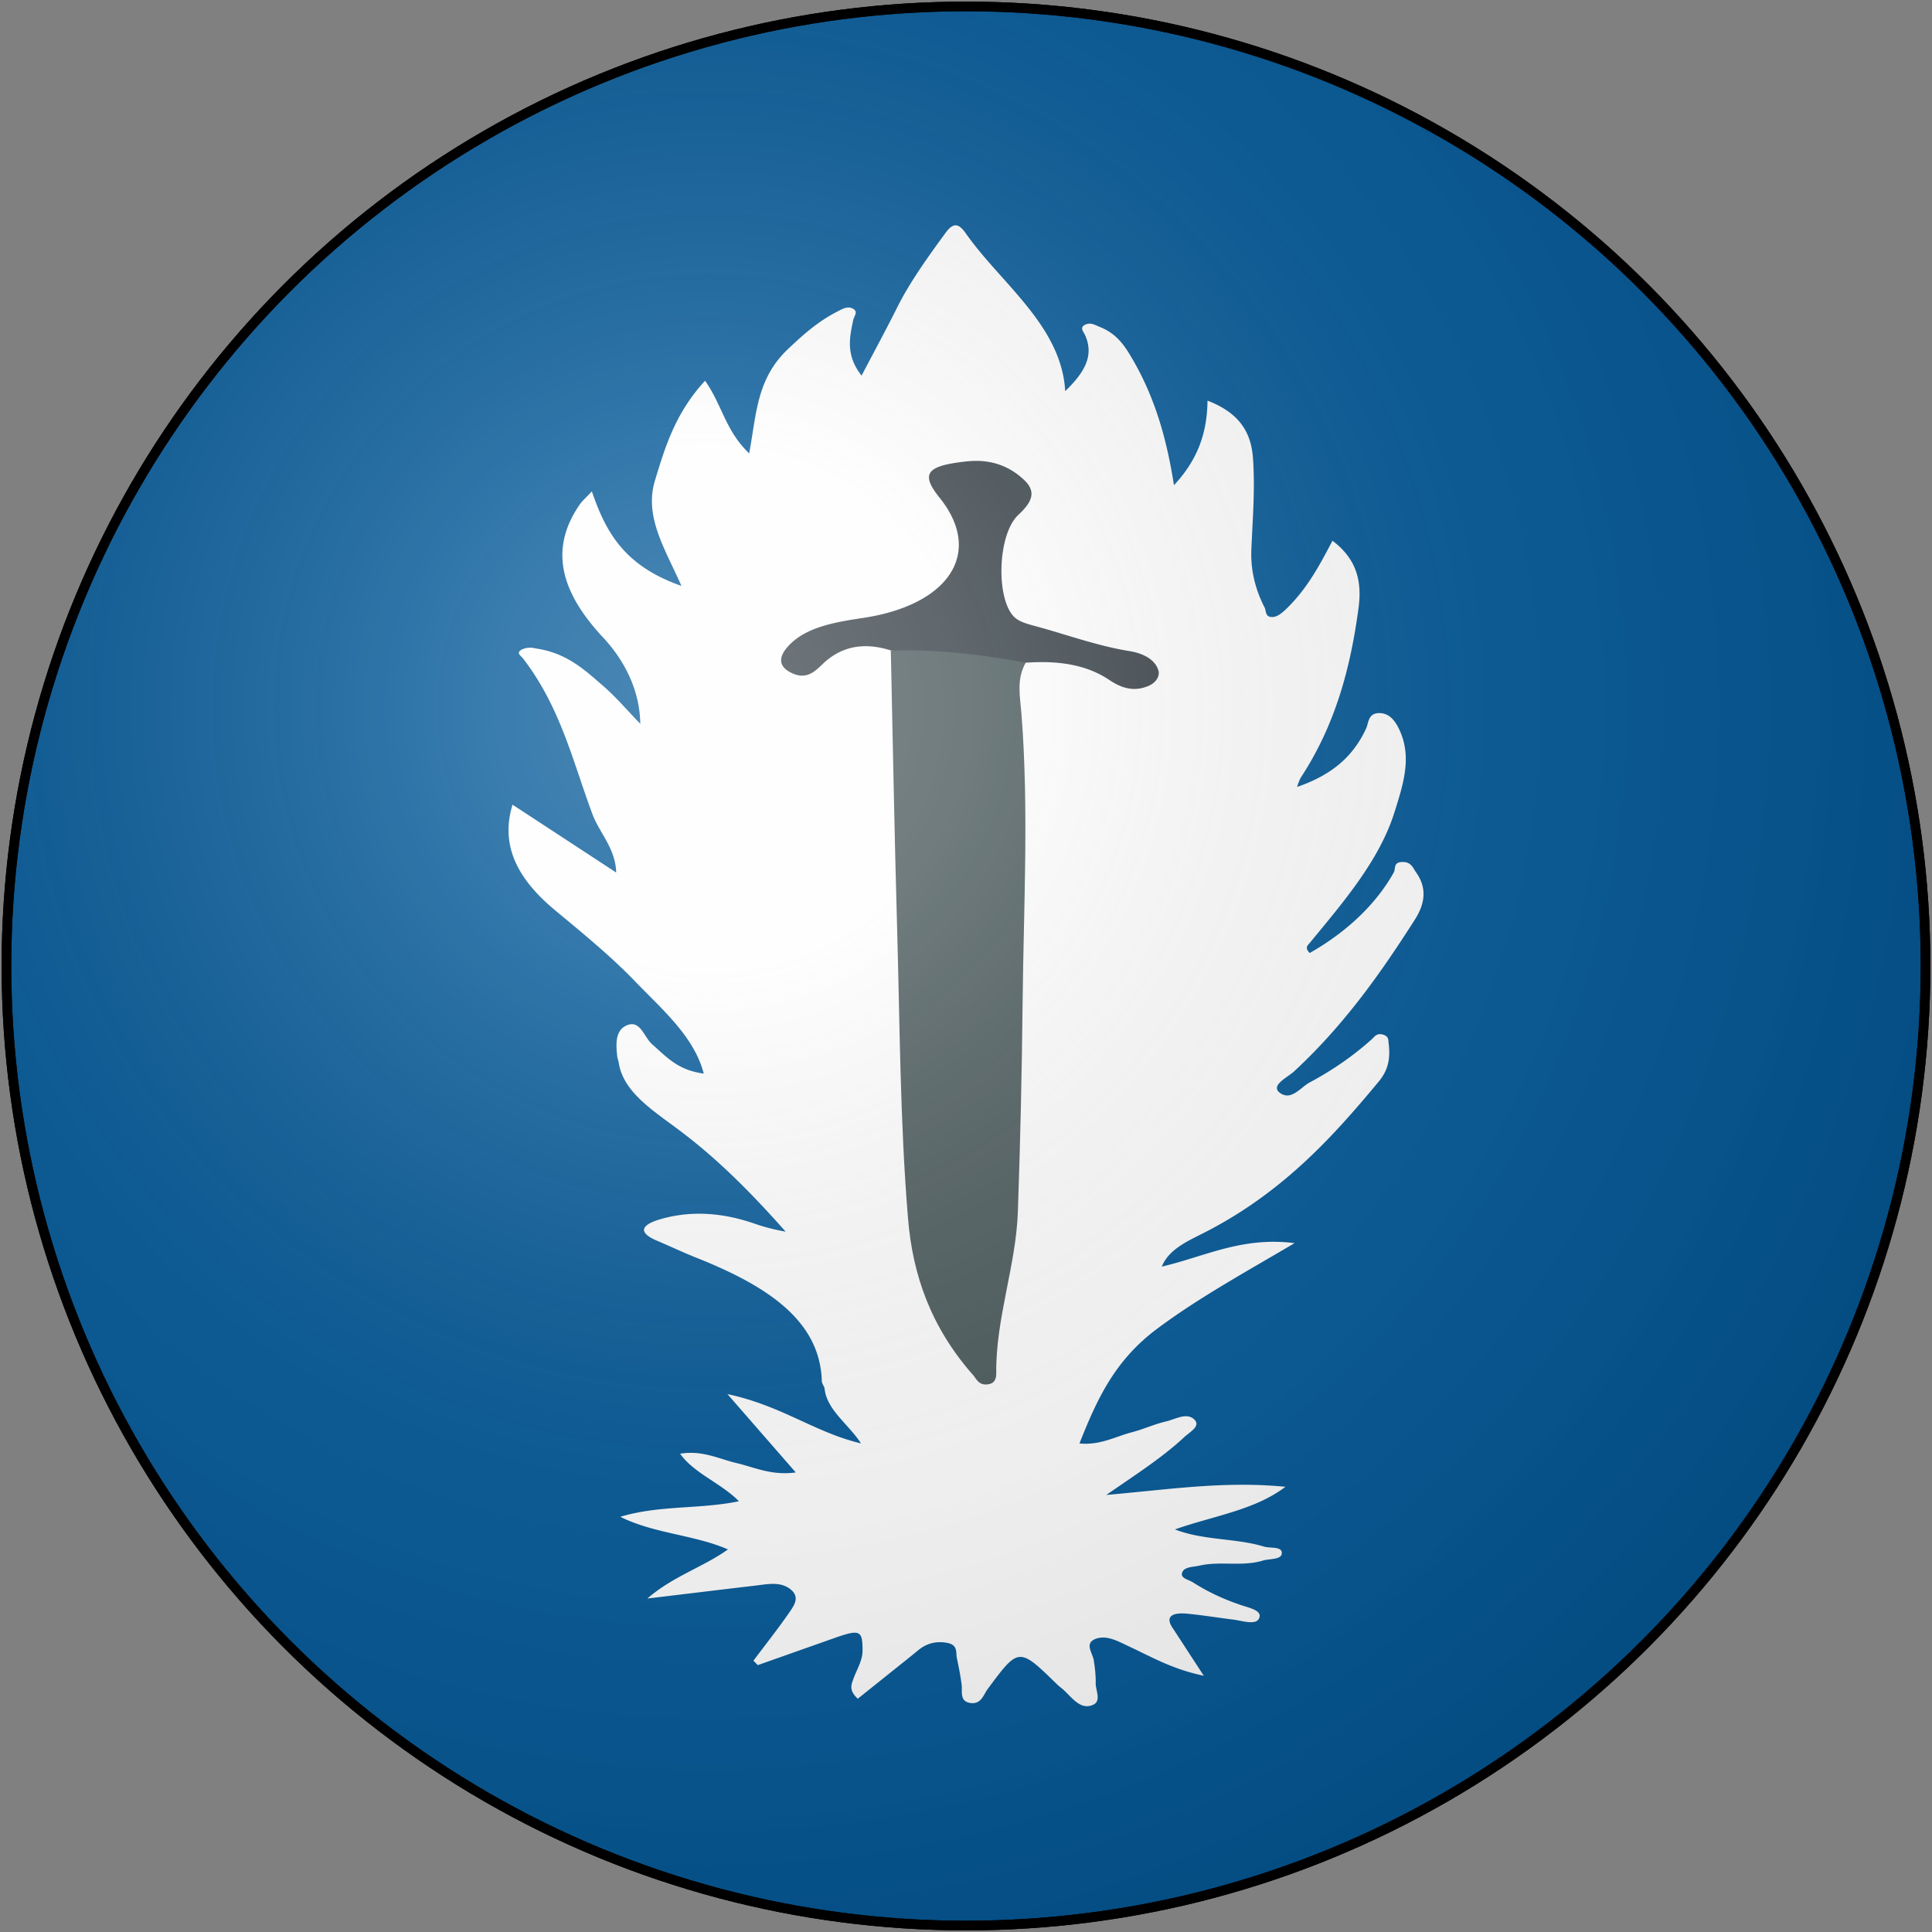
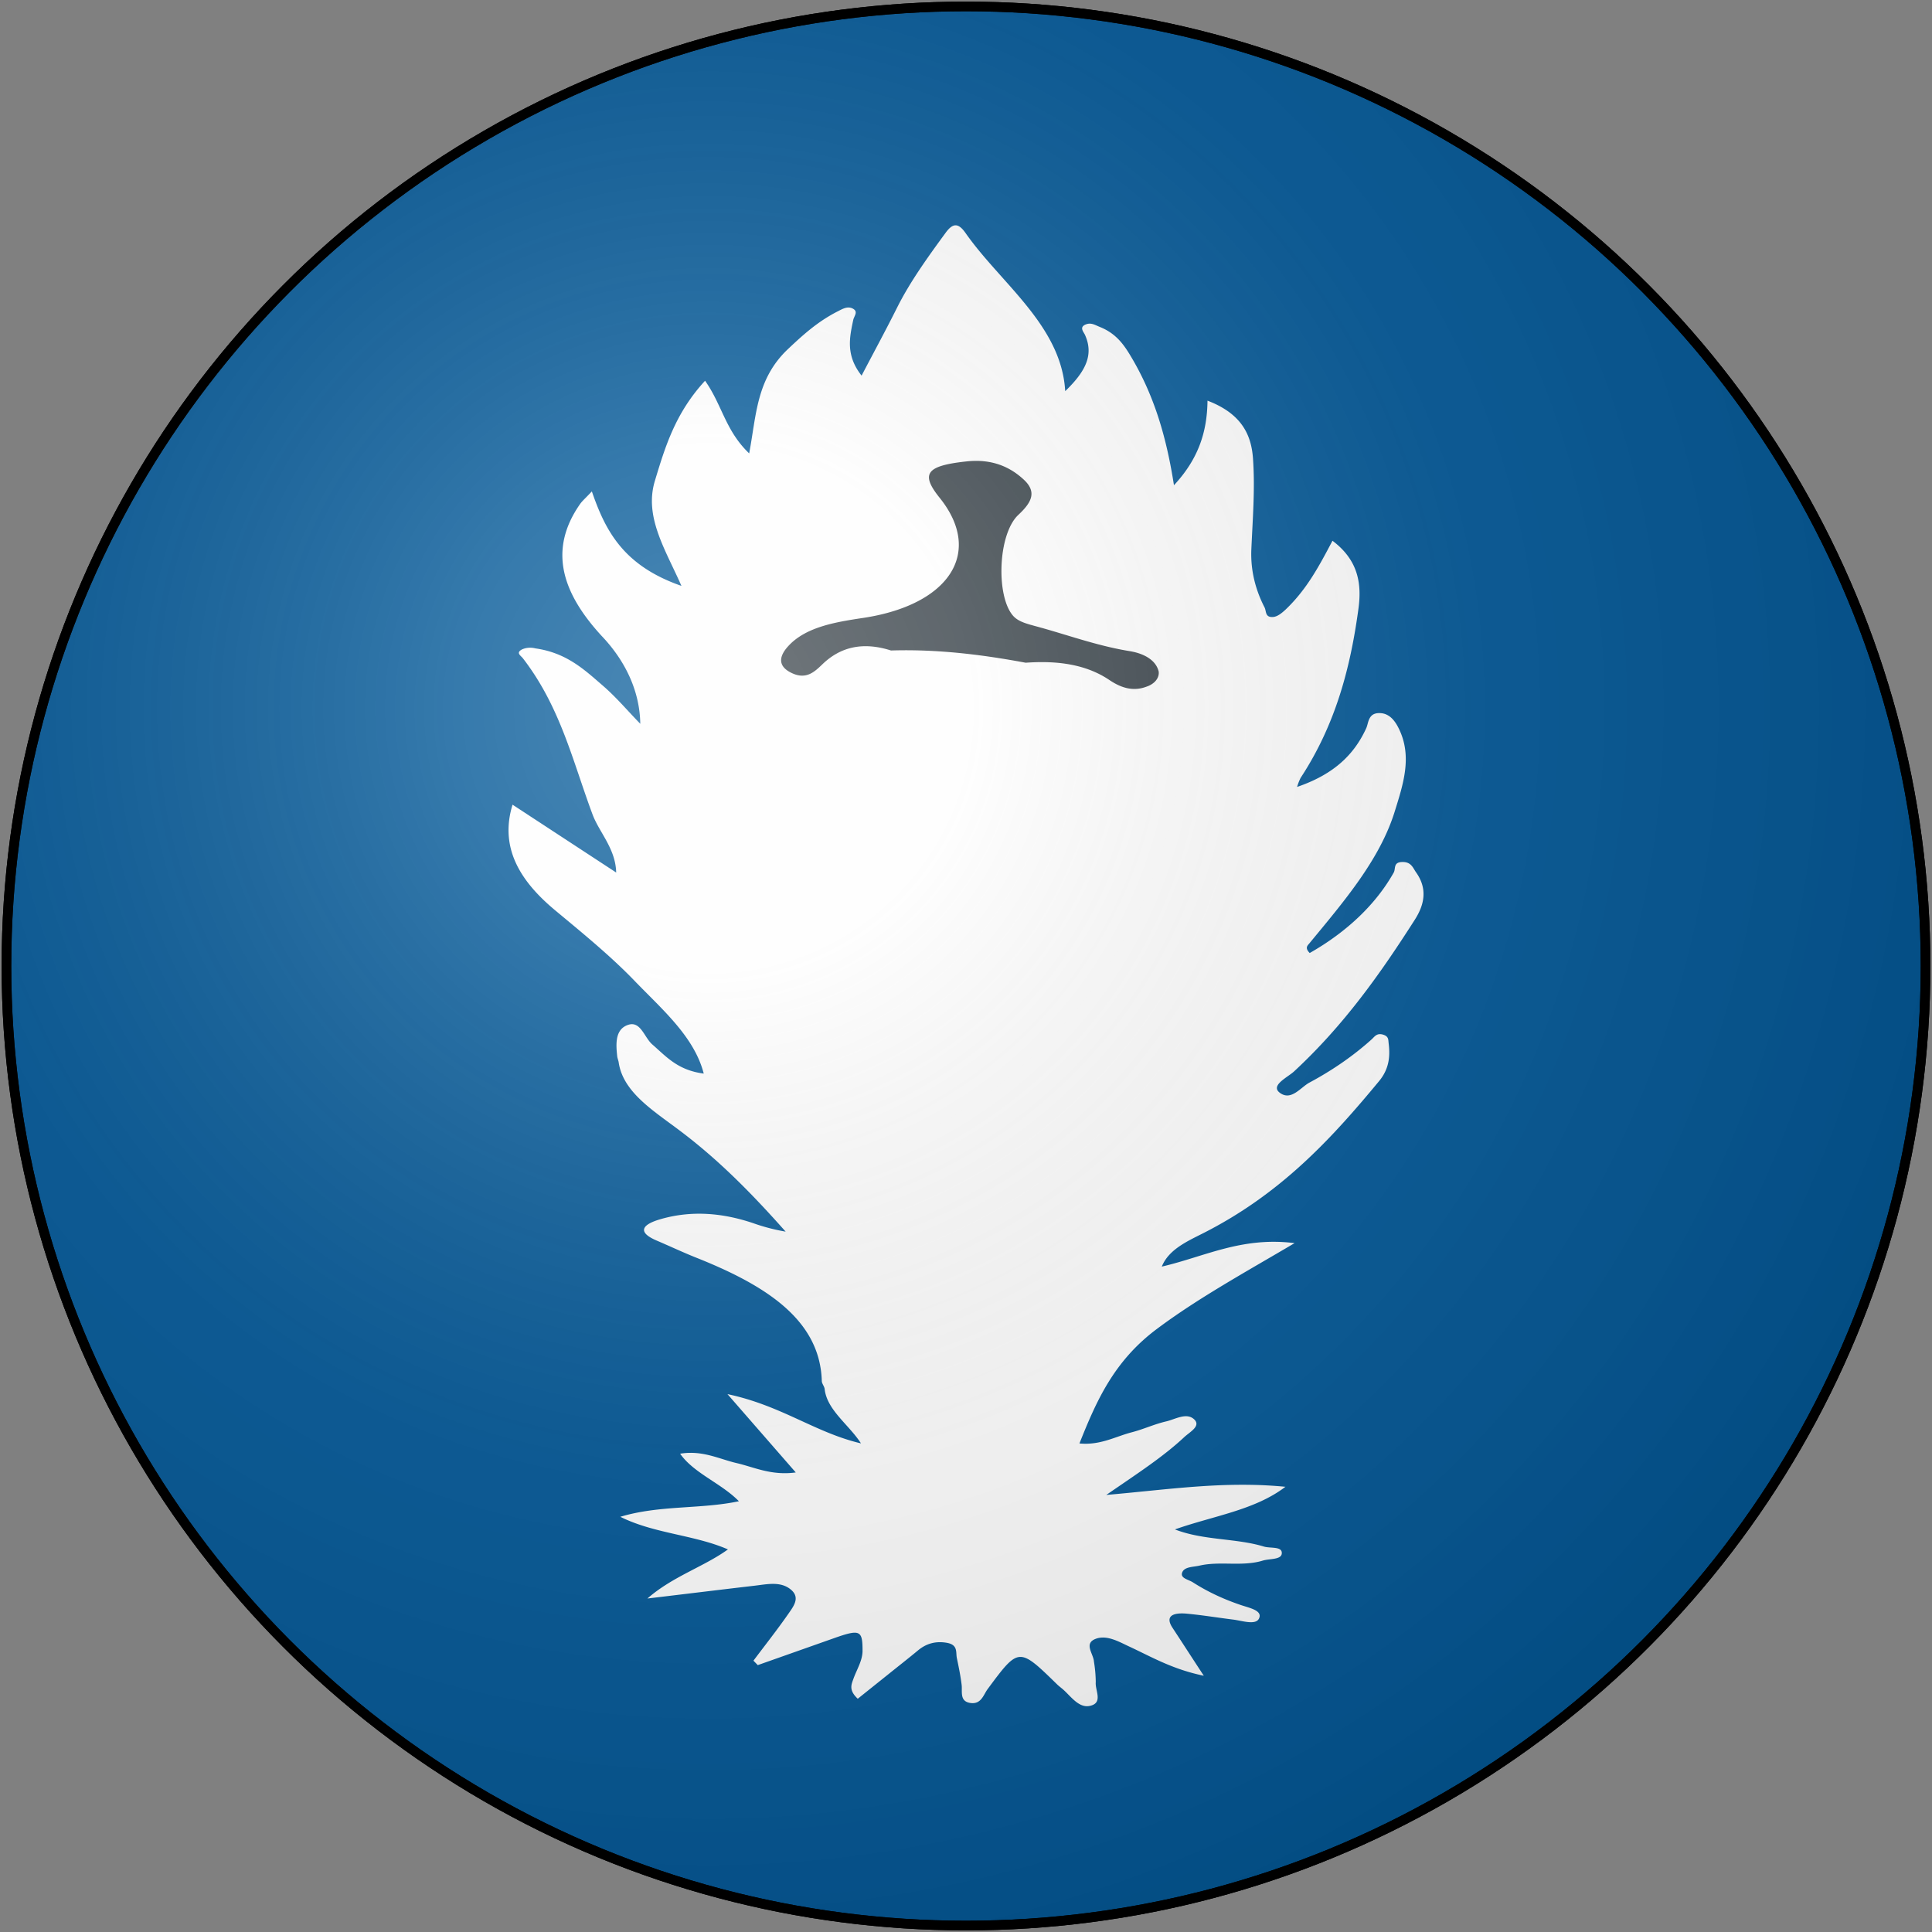
<svg xmlns="http://www.w3.org/2000/svg" xmlns:ns1="http://sodipodi.sourceforge.net/DTD/sodipodi-0.dtd" xmlns:ns2="http://www.inkscape.org/namespaces/inkscape" xmlns:xlink="http://www.w3.org/1999/xlink" width="600" height="600" version="1.1" id="svg72" ns1:docname="House Dayne GoT.svg" ns2:version="1.2.1 (9c6d41e410, 2022-07-14)">
  <rect width="100%" height="100%" fill="#808080" stroke="none" />
  <title id="title3717">House Dayne</title>
  <ns1:namedview id="namedview74" pagecolor="#ffffff" bordercolor="#000000" borderopacity="0.25" ns2:showpageshadow="2" ns2:pageopacity="0.0" ns2:pagecheckerboard="0" ns2:deskcolor="#d1d1d1" showgrid="false" ns2:zoom="0.6975" ns2:cx="28.673835" ns2:cy="344.08602" ns2:window-width="1920" ns2:window-height="1017" ns2:window-x="-8" ns2:window-y="-8" ns2:window-maximized="1" ns2:current-layer="svg72" />
  <defs id="defs54">
    <radialGradient id="rg" gradientUnits="userSpaceOnUse" cx="220" cy="220" r="405">
      <stop style="stop-color:#fff;stop-opacity:.3" offset="0" id="stop2" />
      <stop style="stop-color:#fff;stop-opacity:.2" offset=".2" id="stop4" />
      <stop style="stop-color:#666;stop-opacity:.1" offset=".6" id="stop6" />
      <stop style="stop-color:#000;stop-opacity:.13" offset="1" id="stop8" />
    </radialGradient>
    <circle id="shield" cx="300" cy="300" r="298" />
    <g id="sun" transform="translate(300,300)scale(0.9)translate(-300,-300)" style="stroke-width:1;stroke-linecap:round;stroke-linejoin:round;">
      <g id="wavy-rays" transform="rotate(22.5,300,300)">
        <g id="wavy-ray">
          <path style="fill:#cc0000;stroke:none;" d="m 295.717,70.376 c -2.385,5.976 -6.793,17.205 -9.212,29.482 -2.482,13.198 -2.695,27.571 -1.276,43.823 v 2e-5 c 0.916,13.141 2.361,26.692 0.28,36.949 -1.524,9.641 -6.37,19.491 -11.656,30.465 -6.488,12.089 -13.442,26.835 -16.405,47.216 -1.104,16.246 1.289,30.237 5.178,41.689 h 37.369 l 18.025,-120.05 -18.021,-59.975 -2.713,-29.987 2.713,-29.987 c 0,0 -1.6,3.65 -4.283,10.376 z" id="path12" />
          <path style="fill:#aa0000;stroke:none;" d="m 337.366,300 c -1.986,-5.856 -4.364,-11.092 -6.866,-15.539 -1e-5,-4e-5 -0.032,-0.074 -0.032,-0.074 h 5e-5 v 0 c -3.605,-8.373 -8.77,-17.398 -8.831,-22.699 -1.566,-6.816 1.574,-17.211 4.509,-32.784 3.534,-14.922 5.368,-31.997 3.056,-49.535 -2.903,-17.451 -9.211,-31.546 -14.432,-43.051 l -1e-5,-1e-5 c -6.103,-13.834 -10.297,-24.638 -12.384,-36.177 -1.99,-10.568 -2.156,-22.658 -2.245,-28.944 -0.102,-7.189 -0.142,-11.198 -0.142,-11.198 -2.575,13.333 -5.316,26.667 -5.554,40 -0.238,13.333 2.231,26.667 5.554,40 3.323,13.333 6.971,26.667 7.356,40 0.385,13.333 -2.815,26.667 -7.356,40 -4.541,13.333 -9.755,26.667 -10.457,40 -0.702,13.333 3.664,26.667 10.457,40" id="path14" />
        </g>
        <use xlink:href="#wavy-ray" transform="rotate(45,300,300)" id="use17" />
        <use xlink:href="#wavy-ray" transform="rotate(90,300,300)" id="use19" />
        <use xlink:href="#wavy-ray" transform="rotate(135,300,300)" id="use21" />
        <use xlink:href="#wavy-ray" transform="rotate(180,300,300)" id="use23" />
        <use xlink:href="#wavy-ray" transform="rotate(225,300,300)" id="use25" />
        <use xlink:href="#wavy-ray" transform="rotate(270,300,300)" id="use27" />
        <use xlink:href="#wavy-ray" transform="rotate(315,300,300)" id="use29" />
      </g>
      <g id="straight-rays">
        <g id="straight-ray">
          <path style="fill:#cc0000;stroke:none;" d="m 300,60 -30.615,166.09 30.615,73.91 15,-73.91 z" id="path32" />
          <path style="fill:#aa0000;stroke:none;" d="m 300,300 v -240 l 30.615,166.09 z" id="path34" />
        </g>
        <use xlink:href="#straight-ray" transform="rotate(45,300,300)" id="use37" />
        <use xlink:href="#straight-ray" transform="rotate(90,300,300)" id="use39" />
        <use xlink:href="#straight-ray" transform="rotate(135,300,300)" id="use41" />
        <use xlink:href="#straight-ray" transform="rotate(180,300,300)" id="use43" />
        <use xlink:href="#straight-ray" transform="rotate(225,300,300)" id="use45" />
        <use xlink:href="#straight-ray" transform="rotate(270,300,300)" id="use47" />
        <use xlink:href="#straight-ray" transform="rotate(315,300,300)" id="use49" />
      </g>
      <circle id="disk" style="fill:#cc0000;stroke:#aa0000;" cx="300" cy="300" r="80" />
    </g>
    <radialGradient id="rg-7" gradientUnits="userSpaceOnUse" cx="220" cy="220" r="405">
      <stop style="stop-color:#fff;stop-opacity:.3" offset="0" id="stop2-7" />
      <stop style="stop-color:#fff;stop-opacity:.2" offset=".2" id="stop4-3" />
      <stop style="stop-color:#666;stop-opacity:.1" offset=".6" id="stop6-1" />
      <stop style="stop-color:#000;stop-opacity:.13" offset="1" id="stop8-9" />
    </radialGradient>
    <radialGradient id="radialGradient878" gradientUnits="userSpaceOnUse" cx="220" cy="220" r="405">
      <stop style="stop-color:#fff;stop-opacity:.3" offset="0" id="stop870" />
      <stop style="stop-color:#fff;stop-opacity:.2" offset=".2" id="stop872" />
      <stop style="stop-color:#666;stop-opacity:.1" offset=".6" id="stop874" />
      <stop style="stop-color:#000;stop-opacity:.13" offset="1" id="stop876" />
    </radialGradient>
  </defs>
  <use id="circle" xlink:href="#shield" style="opacity:1;fill:#035897;fill-opacity:1;stroke:#000000;stroke-width:3" />
  <g id="Layer_4" data-name="Layer 4" transform="matrix(1.473,0,0,1.041,-55.365,50.281)">
    <path class="cls-2" d="m 636.56,535.19 c -7.11,-4.38 -15.52,-4.67 -22.69,-9.73 8.32,-3.54 16.87,-2.21 25,-4.64 -3.7,-5.37 -9.5,-8.33 -12.39,-14.18 4.75,-1.1 8.24,1.6 11.94,2.81 3.7,1.21 7.27,3.77 12.44,2.78 l -14.4,-23.37 c 11.46,3.43 18.44,11.47 28.15,14.7 -2.53,-5.59 -7.17,-9.92 -7.66,-16.22 -0.06,-0.8 -0.58,-1.58 -0.6,-2.37 -0.36,-18.36 -11.93,-28.62 -26.45,-36.8 -2.84,-1.6 -5.55,-3.42 -8.34,-5.1 -4.43,-2.68 -2.82,-4.92 0.74,-6.38 6.63,-2.73 13.19,-1.87 19.56,1.16 a 31.77,31.77 0 0 0 6.87,2.54 c -6.7,-10.67 -13.73,-21 -22.34,-30.16 -5.54,-5.92 -11.93,-11.42 -12.86,-20.31 -0.06,-0.61 -0.26,-1.21 -0.31,-1.82 -0.27,-3.49 -0.54,-8.14 2.37,-9.43 2.56,-1.13 3.33,3.75 5,5.85 2.91,3.55 5.32,7.71 10.87,8.72 -2,-11 -8.74,-19.09 -14.52,-27.58 -5.05,-7.43 -10.95,-14.24 -16.79,-21.11 -7.21,-8.48 -11.84,-18.48 -9,-31.53 L 613,333.26 c -0.12,-7.15 -3.59,-12 -5,-17.39 -4.15,-15.73 -6.74,-32 -14.67,-46.53 -0.43,-0.78 -1.52,-1.59 -0.24,-2.6 a 3.13,3.13 0 0 1 2.87,-0.35 c 6.61,1.33 10.35,6.38 14.21,11.1 2.82,3.44 5.11,7.32 7.91,11.4 a 47.79,47.79 0 0 0 -8.18,-26.27 c -8,-12.35 -11.47,-25.27 -4.49,-39.34 0.44,-0.88 1.09,-1.66 2.46,-3.72 2.89,11.88 6.69,22.18 18.89,28.19 -3.37,-10.84 -7.9,-20.57 -5.6,-31.34 2.16,-10.12 4.3,-20.22 10.58,-29.86 3.61,7.23 4.27,14.88 9.3,21.67 1.53,-11.37 1.48,-22.16 8.18,-31.12 3.08,-4.11 6.19,-8.14 10.39,-11.18 1,-0.7 2.14,-1.78 3.31,-0.87 1.17,0.91 0.24,2.17 0.06,3.36 -0.78,5.24 -1.63,10.54 1.76,16.61 2.7,-7.29 5.18,-13.76 7.49,-20.3 2.73,-7.72 6.45,-15 10.18,-22.22 1.5,-2.92 2.65,-3.26 4.26,0 7.45,15.06 20.21,27.58 21,47.15 4.5,-6.13 6,-11 4.17,-16.79 -0.27,-0.86 -1.36,-2.37 0.3,-3.18 1.06,-0.51 1.9,0.29 2.8,0.8 3.45,1.94 5.08,5.28 6.51,8.65 5.13,12.08 7.63,24.82 9.15,38.59 5.13,-7.8 7,-15.85 7.07,-25.23 7.44,4 9.25,10.6 9.59,17.22 0.47,9.2 -0.09,18.46 -0.36,27.7 a 46.21,46.21 0 0 0 2.81,16.79 c 0.38,1.1 0.09,2.91 1.66,2.83 1,0 2,-1.23 2.72,-2.16 4.57,-6.14 7.18,-13.24 9.93,-20.59 5.55,5.91 6.18,13.06 5.46,20.42 -1.67,17.3 -4.75,34.3 -12.17,50.3 a 19.94,19.94 0 0 0 -0.75,2.72 c 7.95,-3.84 12.11,-9.89 14.58,-17.53 0.52,-1.62 0.37,-4.81 3.13,-4.47 2,0.25 3.09,2.74 3.73,4.58 2.9,8.32 0.93,16.61 -0.86,24.76 -3.15,14.38 -10.7,26.82 -18,39.34 -0.38,0.65 -1,1.32 0.08,2.87 a 58.48,58.48 0 0 0 17.71,-24 c 0.48,-1.21 -0.19,-3.22 2,-3.15 1.73,0.06 2.09,1.85 2.7,3.06 2.37,4.72 1.91,9.38 -0.25,14.15 -7.15,15.84 -14.84,31.34 -25.45,45.25 -1.41,1.85 -5.22,4.26 -2.89,6.51 2.33,2.25 4.25,-1.71 6.1,-3.15 A 71.64,71.64 0 0 0 772.3,383 c 0.61,-0.8 1.06,-1.9 2.33,-1.4 1.27,0.5 1.14,1.55 1.23,2.6 0.35,3.94 0.09,7.67 -2,11.26 -10.06,17.2 -20.78,33.81 -37.42,45.63 -3.36,2.39 -7,4.81 -8.41,9.73 9,-2.93 16.82,-9 28,-7 -10.53,8.79 -20.46,16.5 -29.1,25.67 -9.06,9.61 -12.72,21.54 -16.26,34.09 4.41,0.6 7.56,-2.06 11.06,-3.34 2.48,-0.91 4.74,-2.43 7.24,-3.24 1.9,-0.62 4.29,-2.76 5.91,-0.58 1.45,2 -0.93,3.71 -2.12,5.28 -4.45,5.89 -9.89,10.87 -16.43,17.24 13.13,-1.6 24.85,-4.22 37.77,-2.43 -6.47,7 -15.23,8.67 -23.3,12.72 6.09,3.33 12.9,2.58 18.75,5.11 1.38,0.6 3.93,-0.16 3.78,2.09 -0.12,1.88 -2.57,1.48 -4,2.1 -4.35,1.87 -9,0.07 -13.35,1.5 -1.28,0.42 -3.12,0.3 -3.62,1.95 -0.56,1.85 1.34,2.17 2.3,3.1 a 41.55,41.55 0 0 0 9.64,6.51 c 1.88,1 5.11,1.67 4.22,4.24 -0.71,2.05 -3.57,0.62 -5.48,0.29 -3.22,-0.57 -6.41,-1.31 -9.65,-1.75 -3.24,-0.44 -4.65,0.88 -3.1,4.2 2.08,4.48 4.14,9 6.6,14.31 -6.64,-1.94 -11,-5.62 -15.7,-8.7 -2.2,-1.44 -4.83,-3.66 -7.22,-2.24 -2.39,1.42 -0.33,4.43 -0.24,6.74 a 56.12,56.12 0 0 1 0.38,6.11 c -0.17,2.49 1.66,6.27 -1.31,7.1 -2.32,0.65 -4,-3 -5.65,-5 -0.39,-0.48 -0.82,-0.92 -1.18,-1.42 -8.09,-11.17 -8.08,-11.16 -14.66,1.4 -0.9,1.73 -1.36,4.7 -3.74,4.11 -2.2,-0.55 -1.56,-3.41 -1.74,-5.43 -0.23,-2.64 -0.61,-5.28 -1,-7.9 -0.27,-1.72 0.31,-4 -2.13,-4.6 -2.44,-0.6 -4.38,0.32 -6,2.19 -2.13,2.5 -4.33,4.93 -6.5,7.4 l -6.27,7.1 c -1.94,-2.57 -1.35,-4.2 -0.9,-6 0.7,-2.75 1.9,-5.35 1.91,-8.31 0,-6.14 -0.5,-6.52 -6.09,-3.72 q -8,4 -16,8 l -0.91,-1.33 c 2.45,-4.62 5,-9.18 7.31,-13.88 1.12,-2.3 2.66,-4.93 0.53,-7.38 -2.13,-2.45 -4.89,-1.56 -7.5,-1.12 -7.09,1.17 -14.18,2.4 -22.7,3.84 5.32,-6.6 11.91,-9.47 16.98,-14.65 z" transform="translate(-445.5,-121.26)" id="path53431" style="fill:#fefefe" />
-     <path class="cls-3" d="m 699.34,270.67 c -2,4.95 -1.18,10.09 -0.9,15.15 1.59,28.69 0.46,57.37 0.25,86.06 q -0.23,31.28 -1,62.54 c -0.4,16.21 -4.71,32 -4.56,48.27 0,1.42 -0.24,3.14 -2,3.29 -1.76,0.15 -2.17,-1.66 -2.89,-2.81 -8.87,-14.23 -12.71,-29.8 -13.7,-46.5 -1.72,-29.26 -1.73,-58.54 -2.33,-87.82 -0.55,-27.27 -0.88,-54.55 -1.31,-81.83 10.1,-3.28 19.51,-1.77 28.44,3.65 z" transform="translate(-445.5,-121.26)" id="path53433" style="fill:#4c5b5d" />
    <path class="cls-4" d="m 699.34,270.67 c -9.31,-2.46 -18.72,-4.08 -28.4,-3.65 -6,-2.71 -10.7,-1 -14.43,4.07 -1.65,2.24 -3.39,4.68 -6.41,2.71 -3.26,-2.12 -2.67,-5.24 -0.82,-8.09 3.68,-5.7 9.9,-7.16 15.8,-8.41 18.17,-3.88 25.38,-19.52 16.13,-35.81 -4.1,-7.22 -2.87,-9.58 5.66,-10.88 5.24,-0.8 9.11,1.51 12.12,5.51 2.87,3.81 1.39,7 -1.21,10.45 -4.34,5.77 -4.72,24.36 -1.08,30.12 1.08,1.71 2.8,2.32 4.52,3 6.66,2.51 13,5.9 20,7.51 3.18,0.73 5.61,2.78 6.16,6.12 a 4.54,4.54 0 0 1 -2.63,4.52 c -3,1.57 -5.58,0.06 -7.75,-2 -5,-4.77 -11.1,-5.84 -17.66,-5.17 z" transform="translate(-445.5,-121.26)" id="path53435" style="fill:#374148" />
  </g>
  <use id="shine" xlink:href="#shield" style="fill:url(#rg-7);stroke:#000000;stroke-width:3" />
</svg>